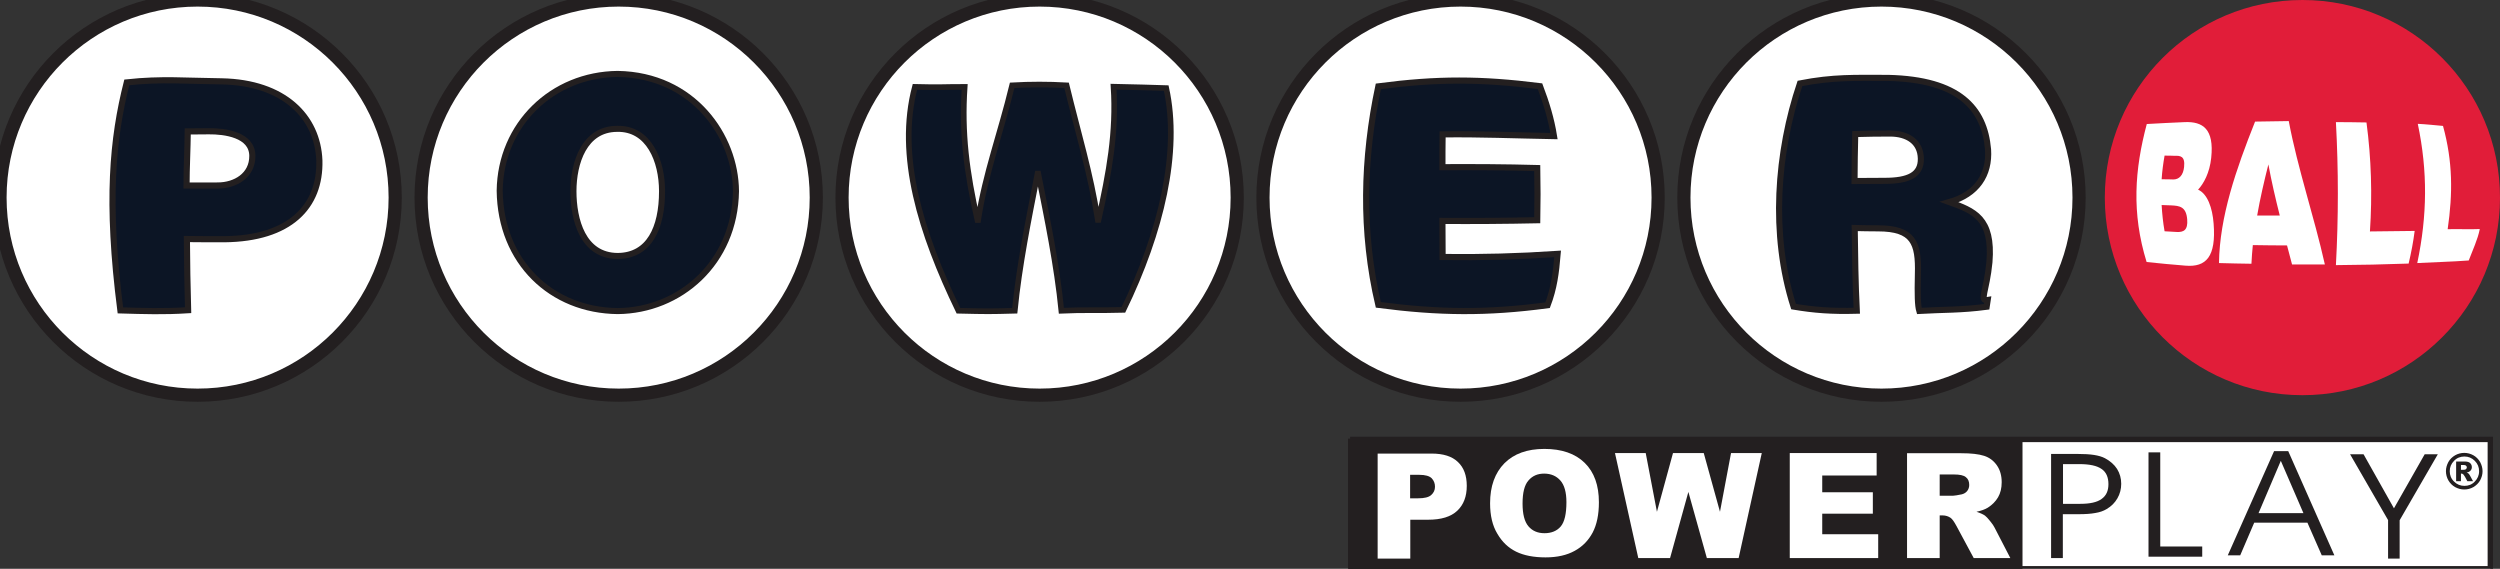
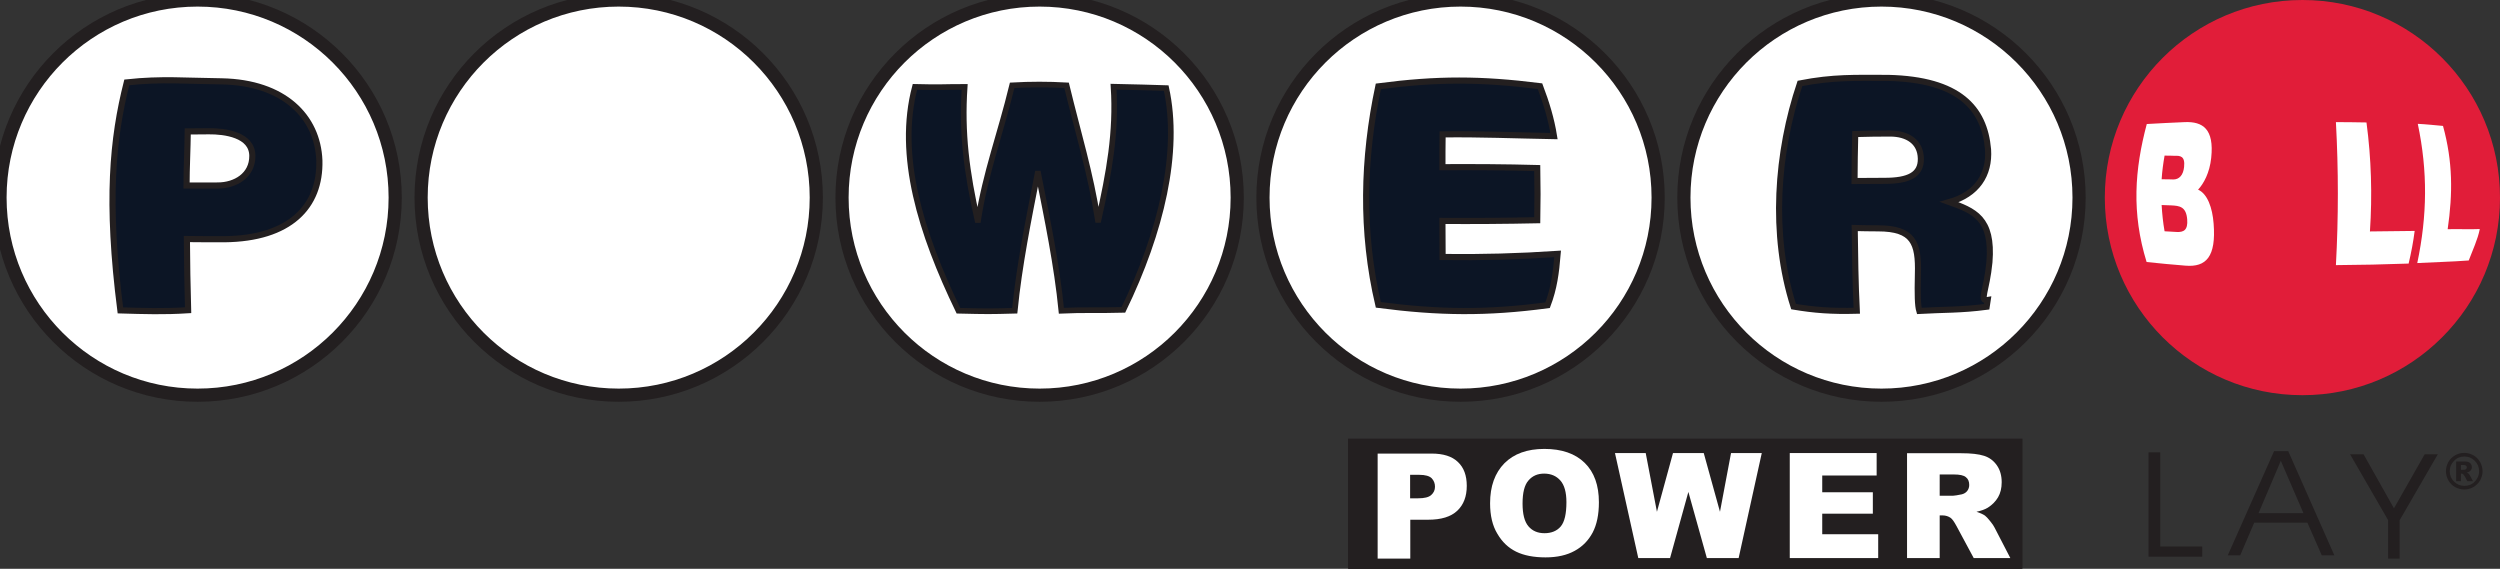
<svg xmlns="http://www.w3.org/2000/svg" version="1.1" id="Layer_1" xlink="http://www.w3.org/1999/xlink" x="0px" y="0px" viewBox="0.38 0.38 144.74 32.93" style="enable-background:new 0 0 145.13 33.47;" space="preserve" enable-background="0.38 0.38 144.74 32.93">
  <rect x="0.38" y="0.38" width="144.74" height="32.93" fill="#333333" stroke="none" />
  <g id="Powerball-logo">
-     <polygon style="fill:#FFFFFF;stroke:#231F20;stroke-width:0.312;stroke-miterlimit:2.613;" points="78.7,25.82 144.56,25.82    144.56,33.31 78.7,33.31 78.7,25.82  " />
    <polygon style="fill-rule:evenodd;clip-rule:evenodd;fill:#231F20;stroke:#231F20;stroke-width:0.09;stroke-miterlimit:2.613;" points="   78.47,25.82 117.43,25.82 117.43,33.31 78.47,33.31 78.47,25.82  " />
    <path style="fill-rule:evenodd;clip-rule:evenodd;fill:#FFFFFF;" d="M80.14,26.64h3.12c0.68,0,1.19,0.16,1.53,0.49   c0.34,0.32,0.51,0.78,0.51,1.38c0,0.61-0.18,1.09-0.55,1.44c-0.37,0.35-0.93,0.52-1.69,0.52h-1.03v2.25h-1.89V26.64L80.14,26.64z    M82.02,29.23h0.46c0.36,0,0.62-0.06,0.76-0.19c0.15-0.13,0.22-0.29,0.22-0.48c0-0.19-0.06-0.35-0.19-0.49   c-0.13-0.13-0.37-0.2-0.72-0.2h-0.53V29.23L82.02,29.23z" />
    <path style="fill-rule:evenodd;clip-rule:evenodd;fill:#FFFFFF;" d="M86.65,29.52c0-0.99,0.28-1.76,0.83-2.32   c0.55-0.55,1.32-0.83,2.31-0.83c1.01,0,1.79,0.27,2.34,0.81c0.55,0.54,0.82,1.3,0.82,2.28c0,0.71-0.12,1.29-0.36,1.75   c-0.24,0.45-0.58,0.81-1.04,1.06c-0.45,0.25-1.01,0.38-1.69,0.38c-0.68,0-1.25-0.11-1.7-0.33c-0.45-0.22-0.81-0.56-1.09-1.04   C86.79,30.82,86.65,30.23,86.65,29.52L86.65,29.52z M88.53,29.53c0,0.61,0.11,1.05,0.34,1.32c0.23,0.27,0.54,0.4,0.93,0.4   c0.4,0,0.72-0.13,0.94-0.39c0.22-0.26,0.33-0.73,0.33-1.41c0-0.57-0.12-0.99-0.35-1.25c-0.23-0.26-0.54-0.4-0.94-0.4   c-0.38,0-0.68,0.13-0.91,0.4C88.64,28.46,88.53,28.91,88.53,29.53L88.53,29.53z" />
    <polygon style="fill-rule:evenodd;clip-rule:evenodd;fill:#FFFFFF;" points="93.88,26.61 95.66,26.61 96.31,30.01 97.24,26.61    99.02,26.61 99.96,30.01 100.6,26.61 102.38,26.61 101.04,32.69 99.2,32.69 98.13,28.86 97.07,32.69 95.23,32.69 93.88,26.61  " />
    <polygon style="fill-rule:evenodd;clip-rule:evenodd;fill:#FFFFFF;" points="104,26.61 109.03,26.61 109.03,27.91 105.88,27.91    105.88,28.88 108.81,28.88 108.81,30.12 105.88,30.12 105.88,31.31 109.12,31.31 109.12,32.69 104,32.69 104,26.61  " />
    <path style="fill-rule:evenodd;clip-rule:evenodd;fill:#FFFFFF;" d="M110.79,32.69v-6.07h3.13c0.58,0,1.02,0.05,1.33,0.15   c0.31,0.1,0.55,0.28,0.74,0.55c0.19,0.27,0.28,0.6,0.28,0.98c0,0.34-0.07,0.63-0.21,0.87c-0.14,0.24-0.34,0.44-0.59,0.6   c-0.16,0.1-0.38,0.18-0.66,0.24c0.22,0.07,0.39,0.15,0.49,0.22c0.07,0.05,0.17,0.16,0.3,0.32c0.13,0.16,0.22,0.29,0.26,0.38   l0.91,1.76h-2.12l-1-1.86c-0.13-0.24-0.24-0.4-0.34-0.47c-0.13-0.09-0.29-0.14-0.46-0.14h-0.17v2.47H110.79L110.79,32.69z    M112.67,29.08h0.79c0.08,0,0.25-0.03,0.5-0.08c0.12-0.03,0.23-0.09,0.31-0.19c0.08-0.1,0.12-0.22,0.12-0.35   c0-0.2-0.06-0.35-0.19-0.45c-0.12-0.11-0.36-0.16-0.7-0.16h-0.82V29.08L112.67,29.08z" />
-     <path style="fill-rule:evenodd;clip-rule:evenodd;fill:#231F20;" d="M119.82,27.25v2.3h1c0.56,0,0.97-0.09,1.23-0.28   c0.27-0.19,0.4-0.47,0.4-0.86c0-0.4-0.13-0.7-0.4-0.88c-0.27-0.19-0.7-0.28-1.29-0.28H119.82L119.82,27.25z M119.14,26.66h1.47   c0.42,0,0.76,0.02,1.01,0.06c0.25,0.04,0.46,0.1,0.63,0.19c0.3,0.16,0.54,0.37,0.7,0.62c0.16,0.26,0.24,0.54,0.24,0.86   c0,0.3-0.07,0.58-0.22,0.84c-0.15,0.26-0.35,0.46-0.62,0.62c-0.18,0.11-0.4,0.19-0.66,0.23c-0.26,0.05-0.58,0.07-0.97,0.07h-0.91   v2.54h-0.68V26.66L119.14,26.66z" />
    <polygon style="fill-rule:evenodd;clip-rule:evenodd;fill:#231F20;" points="127.88,32.61 124.77,32.61 124.77,26.57 125.45,26.57    125.45,32.02 127.88,32.02 127.88,32.61  " />
    <path style="fill-rule:evenodd;clip-rule:evenodd;fill:#231F20;" d="M130.08,32.53h-0.72l2.68-6.03h0.82l2.67,6.03h-0.73   l-0.83-1.89h-3.08L130.08,32.53L130.08,32.53z M133.74,30.09l-1.31-3.03l-1.29,3.03H133.74L133.74,30.09z" />
    <polygon style="fill-rule:evenodd;clip-rule:evenodd;fill:#231F20;" points="139.31,30.5 139.31,32.72 138.64,32.72 138.64,30.49    136.44,26.68 137.22,26.68 138.98,29.81 140.76,26.68 141.52,26.68 139.31,30.5  " />
    <path style="fill-rule:evenodd;clip-rule:evenodd;fill:#231F20;" d="M144.11,27.66c0,0.19-0.05,0.36-0.14,0.53   c-0.09,0.16-0.22,0.29-0.39,0.39c-0.16,0.09-0.34,0.14-0.53,0.14c-0.19,0-0.36-0.05-0.53-0.14c-0.16-0.09-0.29-0.22-0.39-0.39   c-0.09-0.16-0.14-0.34-0.14-0.53c0-0.19,0.05-0.36,0.14-0.53c0.09-0.16,0.22-0.29,0.39-0.39c0.16-0.09,0.34-0.14,0.53-0.14   c0.19,0,0.37,0.05,0.53,0.14c0.16,0.09,0.29,0.22,0.39,0.39C144.06,27.3,144.11,27.48,144.11,27.66L144.11,27.66z M143.91,27.66   c0-0.23-0.08-0.43-0.25-0.6c-0.17-0.17-0.37-0.25-0.6-0.25c-0.23,0-0.44,0.08-0.6,0.25c-0.17,0.17-0.25,0.37-0.25,0.6   c0,0.23,0.08,0.44,0.25,0.6c0.17,0.17,0.37,0.25,0.6,0.25c0.24,0,0.44-0.08,0.6-0.25C143.82,28.1,143.91,27.9,143.91,27.66   L143.91,27.66z M142.58,27.1h0.5c0.14,0,0.25,0.03,0.31,0.09c0.06,0.06,0.1,0.13,0.1,0.23c0,0.08-0.02,0.14-0.07,0.2   c-0.05,0.06-0.13,0.1-0.23,0.12c0.04,0.02,0.08,0.03,0.1,0.05c0.03,0.03,0.06,0.06,0.09,0.12c0,0,0.06,0.11,0.18,0.33h-0.33   c-0.11-0.21-0.18-0.34-0.22-0.38c-0.04-0.04-0.07-0.06-0.11-0.06c-0.01,0-0.02,0-0.04,0v0.44h-0.28V27.1L142.58,27.1z    M142.86,27.58h0.12c0.08,0,0.14-0.01,0.17-0.04c0.03-0.03,0.05-0.06,0.05-0.1c0-0.04-0.02-0.08-0.05-0.1   c-0.03-0.03-0.09-0.04-0.16-0.04h-0.13V27.58L142.86,27.58z" />
    <circle style="fill:#FFFFFF;stroke:#231F20;stroke-width:0.763;" cx="11.82" cy="11.82" r="11.44" />
    <circle style="fill:#FFFFFF;stroke:#231F20;stroke-width:0.763;" cx="36.2" cy="11.82" r="11.44" />
    <circle style="fill:#FFFFFF;stroke:#231F20;stroke-width:0.763;" cx="60.57" cy="11.82" r="11.44" />
    <circle style="fill:#FFFFFF;stroke:#231F20;stroke-width:0.763;" cx="84.94" cy="11.82" r="11.44" />
    <circle style="fill:#FFFFFF;stroke:#231F20;stroke-width:0.763;" cx="109.31" cy="11.82" r="11.44" />
    <circle style="fill:#E11D39;" cx="133.68" cy="11.82" r="11.44" />
    <g>
      <path style="fill:#0C1525;stroke:#231F20;stroke-width:0.356;" d="M7.35,18.35c-0.81-6.34-0.45-9.95,0.37-13.2    c2.03-0.22,3.46-0.08,5.5-0.06c3.6,0.07,5.55,2.04,5.65,4.58c0.07,2.68-1.72,4.52-5.49,4.56c-0.73,0-1.45,0-2.18-0.01    c0.01,1.37,0.03,2.74,0.07,4.12C9.87,18.43,8.74,18.39,7.35,18.35z M12.99,11.12c1.01,0,2.01-0.58,2-1.72    c-0.01-1.23-1.61-1.43-2.52-1.42c-0.41,0-0.81,0.01-1.22,0.01c-0.01,0.98-0.07,2.15-0.07,3.13    C11.79,11.13,12.39,11.12,12.99,11.12z" />
    </g>
    <g>
-       <path style="fill:#0C1525;stroke:#231F20;stroke-width:0.35;" d="M42.99,11.45c-0.06,4.15-3.25,6.91-6.85,6.94    c-3.82-0.04-6.78-2.82-6.83-6.97c0.05-3.83,3.04-6.72,6.83-6.76C40.51,4.73,42.97,8.25,42.99,11.45z M33.58,11.45    c0,1.65,0.54,3.74,2.56,3.75c1.82-0.01,2.57-1.61,2.57-3.75c0-1.76-0.76-3.66-2.61-3.61C34.2,7.85,33.58,9.82,33.58,11.45z" />
-     </g>
+       </g>
    <g>
      <path style="fill:#0C1525;stroke:#231F20;stroke-width:0.327;" d="M63.94,13.11c0.01,0,0.03,0,0.04,0    c0.62-2.78,1.04-5.06,0.87-7.71c1.71,0.04,1.79,0.04,3.05,0.08c0.81,3.7-0.29,8.32-2.48,12.84c-1.38,0.04-2.34-0.01-3.59,0.05    c-0.26-2.63-0.81-5.28-1.34-7.94c-0.01,0-0.03,0-0.04,0c-0.52,2.66-1.06,5.31-1.32,7.94c-1.47,0.04-1.55,0.04-3.26,0    c-2.18-4.51-3.57-8.98-2.52-12.96c1.54,0.04,1.58,0,2.88,0c-0.18,2.65,0.11,4.94,0.74,7.71c0.01,0,0.03,0,0.04,0    c0.43-2.75,1.28-4.96,1.97-7.8c1.05-0.06,2.1-0.06,3.15,0C62.82,8.16,63.51,10.36,63.94,13.11z" />
    </g>
    <g>
      <path style="fill:#0C1525;stroke:#231F20;stroke-width:0.356;" d="M80.18,18.03c-1-4.24-0.88-8.51,0-12.65    c3.44-0.45,5.92-0.44,9.36-0.01c0.37,0.98,0.65,1.89,0.81,2.89c-2.28-0.04-4.31-0.13-6.45-0.1c-0.01,0.63-0.01,1.27-0.01,1.9    c1.83-0.01,3.66,0,5.49,0.05c0.02,1.01,0.02,2.01,0,3.02c-1.83,0.04-3.66,0.05-5.49,0.04c0,0.7,0.01,1.39,0.01,2.09    c2.22,0.03,4.44-0.03,6.66-0.18c-0.09,1.1-0.21,2-0.58,2.97C86.46,18.52,83.7,18.49,80.18,18.03z" />
    </g>
    <g>
      <path style="fill:#0C1525;stroke:#231F20;stroke-width:0.353;" d="M107.76,13.58c0.02,1.59,0.04,3.21,0.12,4.79    c-1.46,0.04-2.48-0.04-3.66-0.24c-1.34-4.19-0.97-8.94,0.37-12.92c1.96-0.38,3.16-0.32,5.12-0.32c4.09,0.1,5.56,1.74,5.77,4.14    c0.1,1.47-0.65,2.6-2.24,3.05c1.41,0.51,2.53,0.91,2.32,3.48c-0.16,1.67-0.6,2.28-0.1,2.19c-0.02,0.13-0.04,0.26-0.06,0.39    c-1.5,0.2-2.52,0.16-3.9,0.24c-0.09-0.3-0.11-0.92-0.08-2.14c0.05-1.79-0.26-2.64-2.31-2.64    C108.65,13.6,108.21,13.59,107.76,13.58z M107.75,10.86c0.58,0,1.17-0.01,1.75-0.01c1.37,0,2.11-0.34,2.09-1.29    c-0.02-0.97-0.77-1.45-1.78-1.45c-0.67,0-1.35,0.01-2.02,0.03C107.77,9.05,107.75,9.95,107.75,10.86z" />
    </g>
    <path style="fill:#FFFFFF;" d="M124.66,15.55c-0.88-2.85-0.69-5.36,0.01-7.99c0.73-0.04,1.46-0.08,2.2-0.11   c1.04-0.04,1.71,0.39,1.53,2.07c-0.09,0.87-0.44,1.5-0.76,1.84c0.54,0.24,0.83,1.04,0.9,1.97c0.15,1.91-0.43,2.53-1.63,2.43   C126.16,15.7,125.41,15.63,124.66,15.55z M125.7,9.39c-0.08,0.45-0.14,0.91-0.17,1.37c0.23,0,0.45,0,0.68,0.01   c0.33,0,0.57-0.24,0.62-0.72c0.07-0.65-0.23-0.66-0.57-0.65C126.08,9.39,125.89,9.39,125.7,9.39z M125.53,12.25   c0.03,0.51,0.08,1.01,0.17,1.52c0.23,0.01,0.47,0.03,0.7,0.04c0.4,0.02,0.66-0.1,0.61-0.73c-0.06-0.73-0.43-0.79-0.95-0.81   C125.88,12.26,125.7,12.26,125.53,12.25z" />
-     <path style="fill:#FFFFFF;" d="M128.85,15.61c0.04-2.69,0.99-5.43,2.09-8.19c0.65-0.01,1.3-0.02,1.95-0.03   c0.52,2.76,1.47,5.53,2.09,8.3c-0.63,0-1.27,0-1.9,0c-0.1-0.37-0.19-0.73-0.29-1.1c-0.66,0-1.32-0.01-1.98-0.02   c-0.04,0.36-0.06,0.72-0.08,1.08C130.1,15.64,129.48,15.63,128.85,15.61z M131.71,9.9c-0.25,0.99-0.48,1.98-0.65,2.96   c0.43,0,0.87,0,1.31,0C132.12,11.87,131.89,10.88,131.71,9.9z" />
    <path style="fill:#FFFFFF;" d="M135.62,15.73c0.15-2.76,0.15-5.52,0-8.28c0.59,0,1.18,0.01,1.77,0.02c0.28,2.1,0.34,4.21,0.2,6.31   c0.86-0.01,1.73-0.02,2.59-0.03c-0.08,0.63-0.2,1.26-0.35,1.89C138.43,15.69,137.03,15.72,135.62,15.73z" />
    <path style="fill:#FFFFFF;" d="M140.33,15.61c0.58-2.75,0.61-5.31,0.03-8.06c0.45,0.02,1,0.08,1.46,0.12   c0.57,2.07,0.57,3.91,0.27,5.98c0.66-0.02,1.2,0.02,1.86-0.01c-0.12,0.61-0.41,1.21-0.64,1.82   C142.24,15.54,141.41,15.55,140.33,15.61z" />
  </g>
</svg>